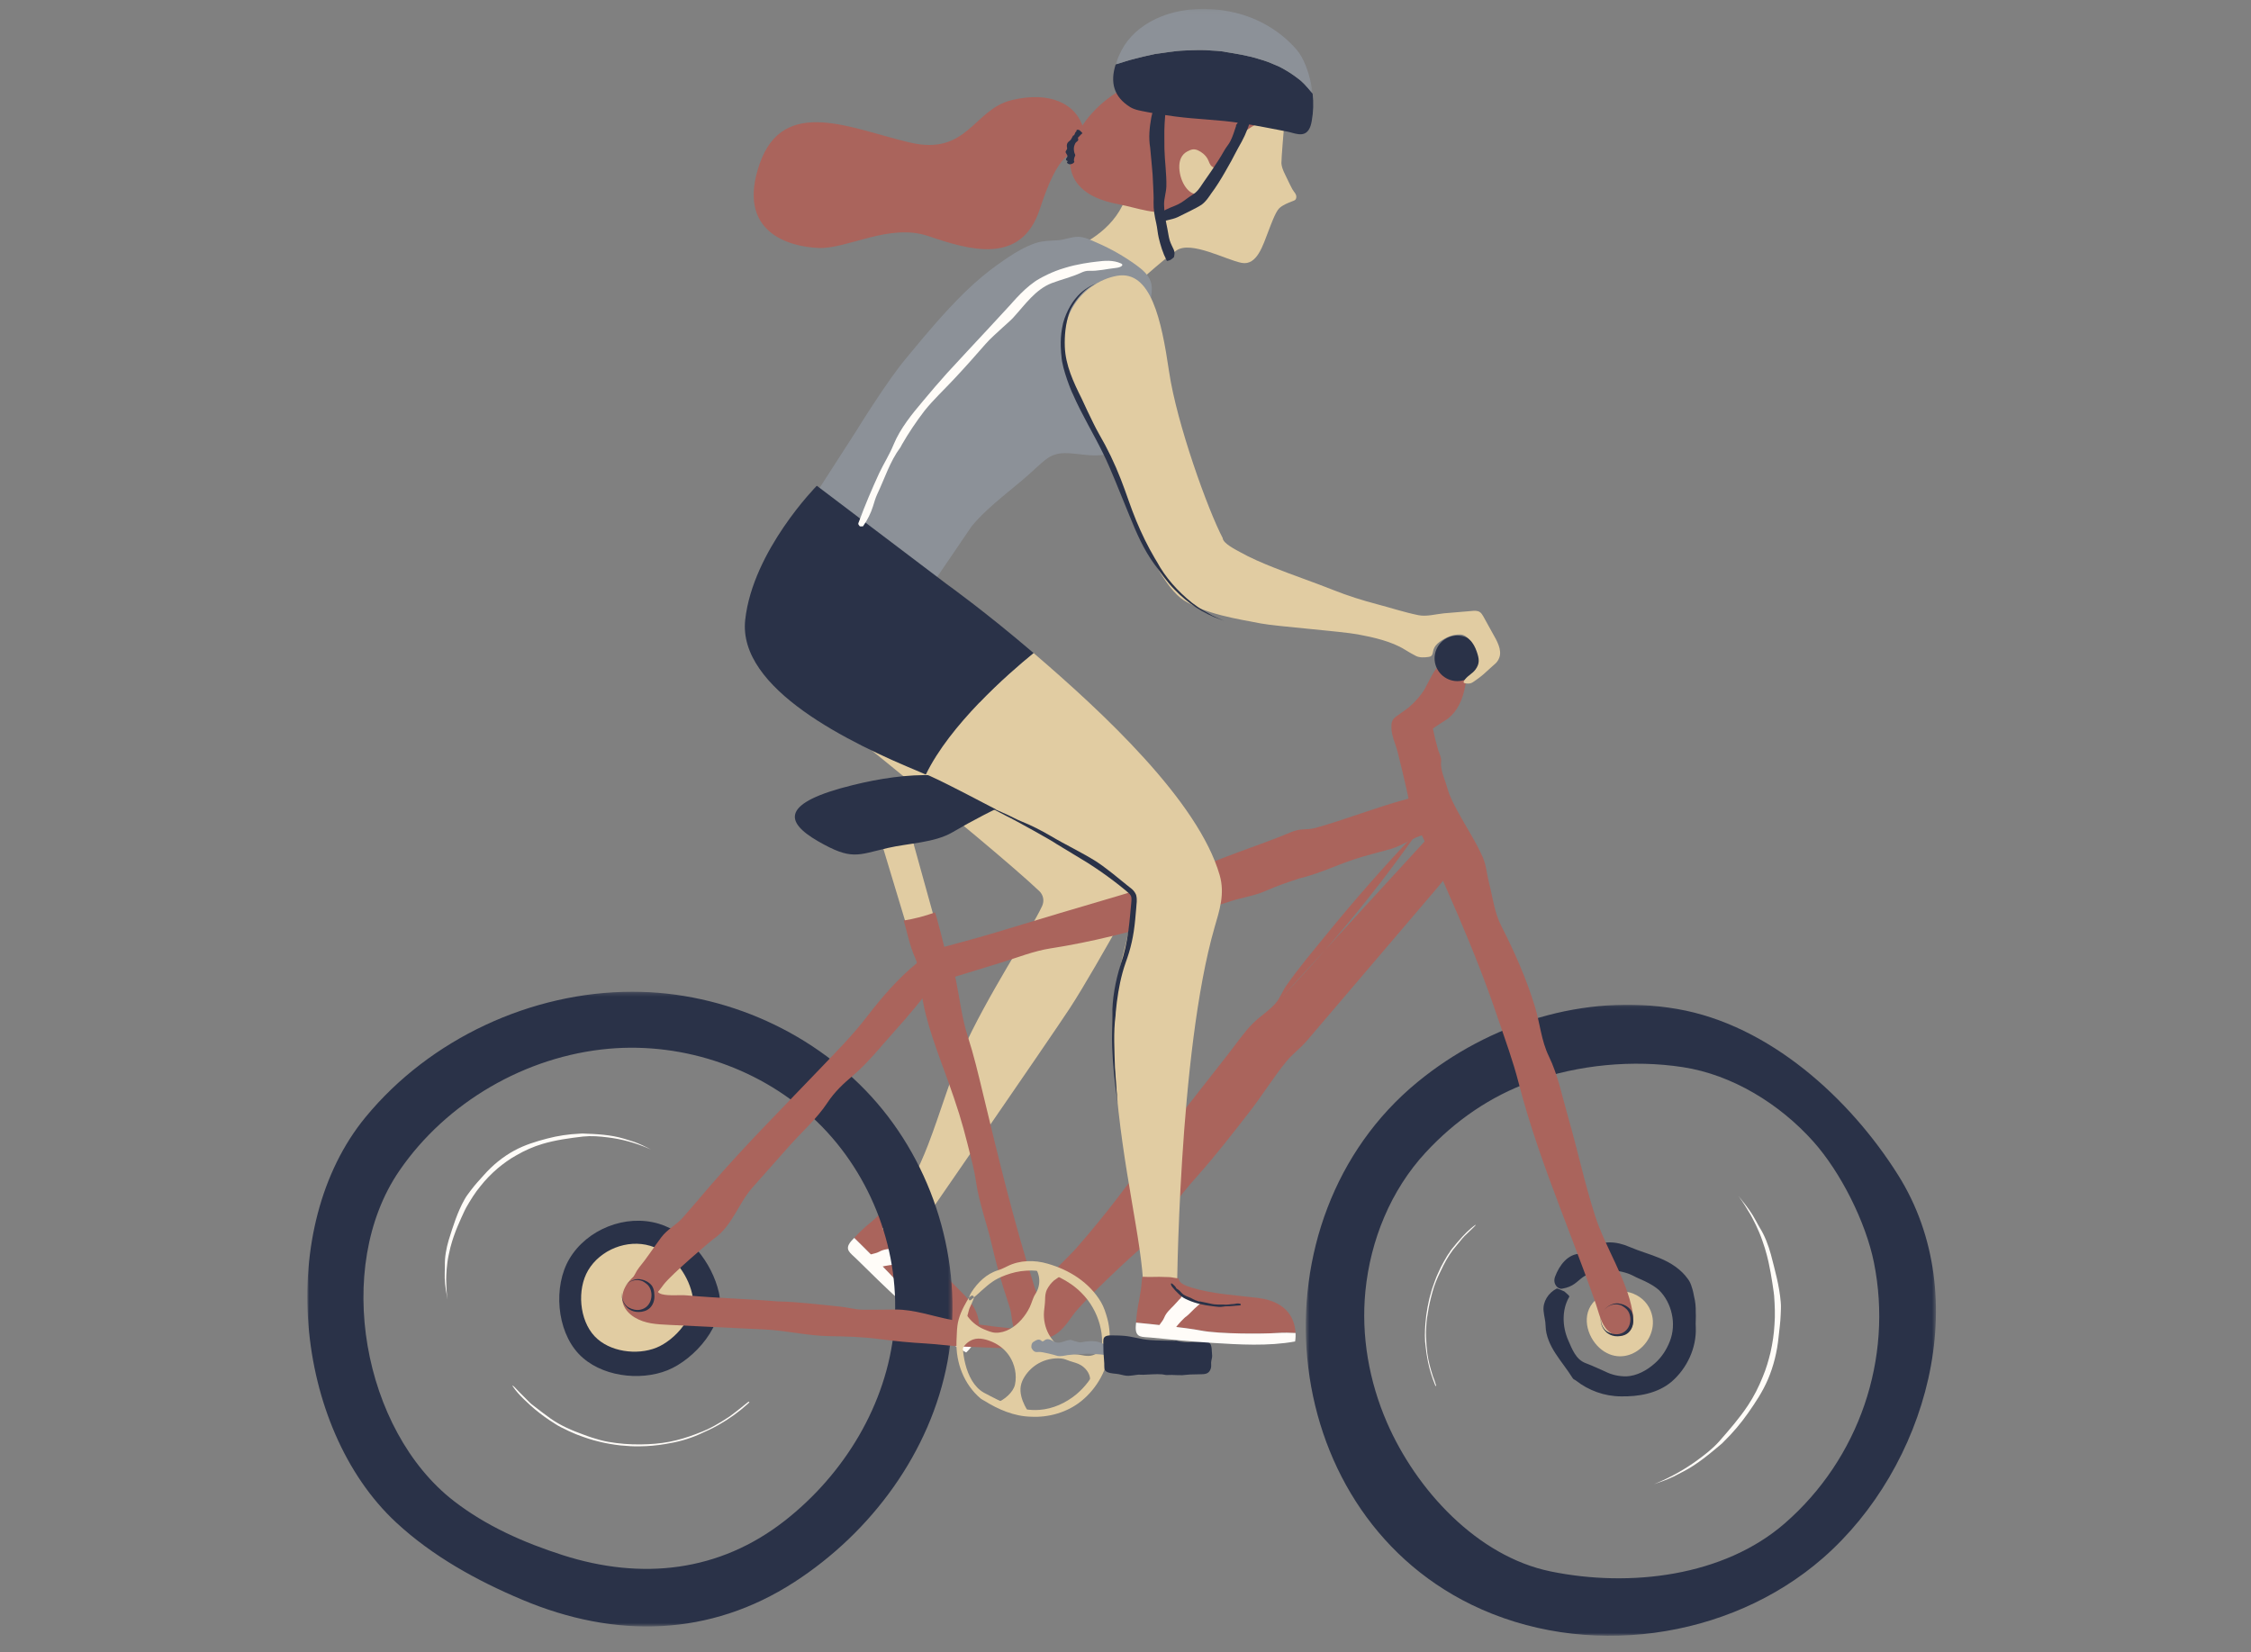
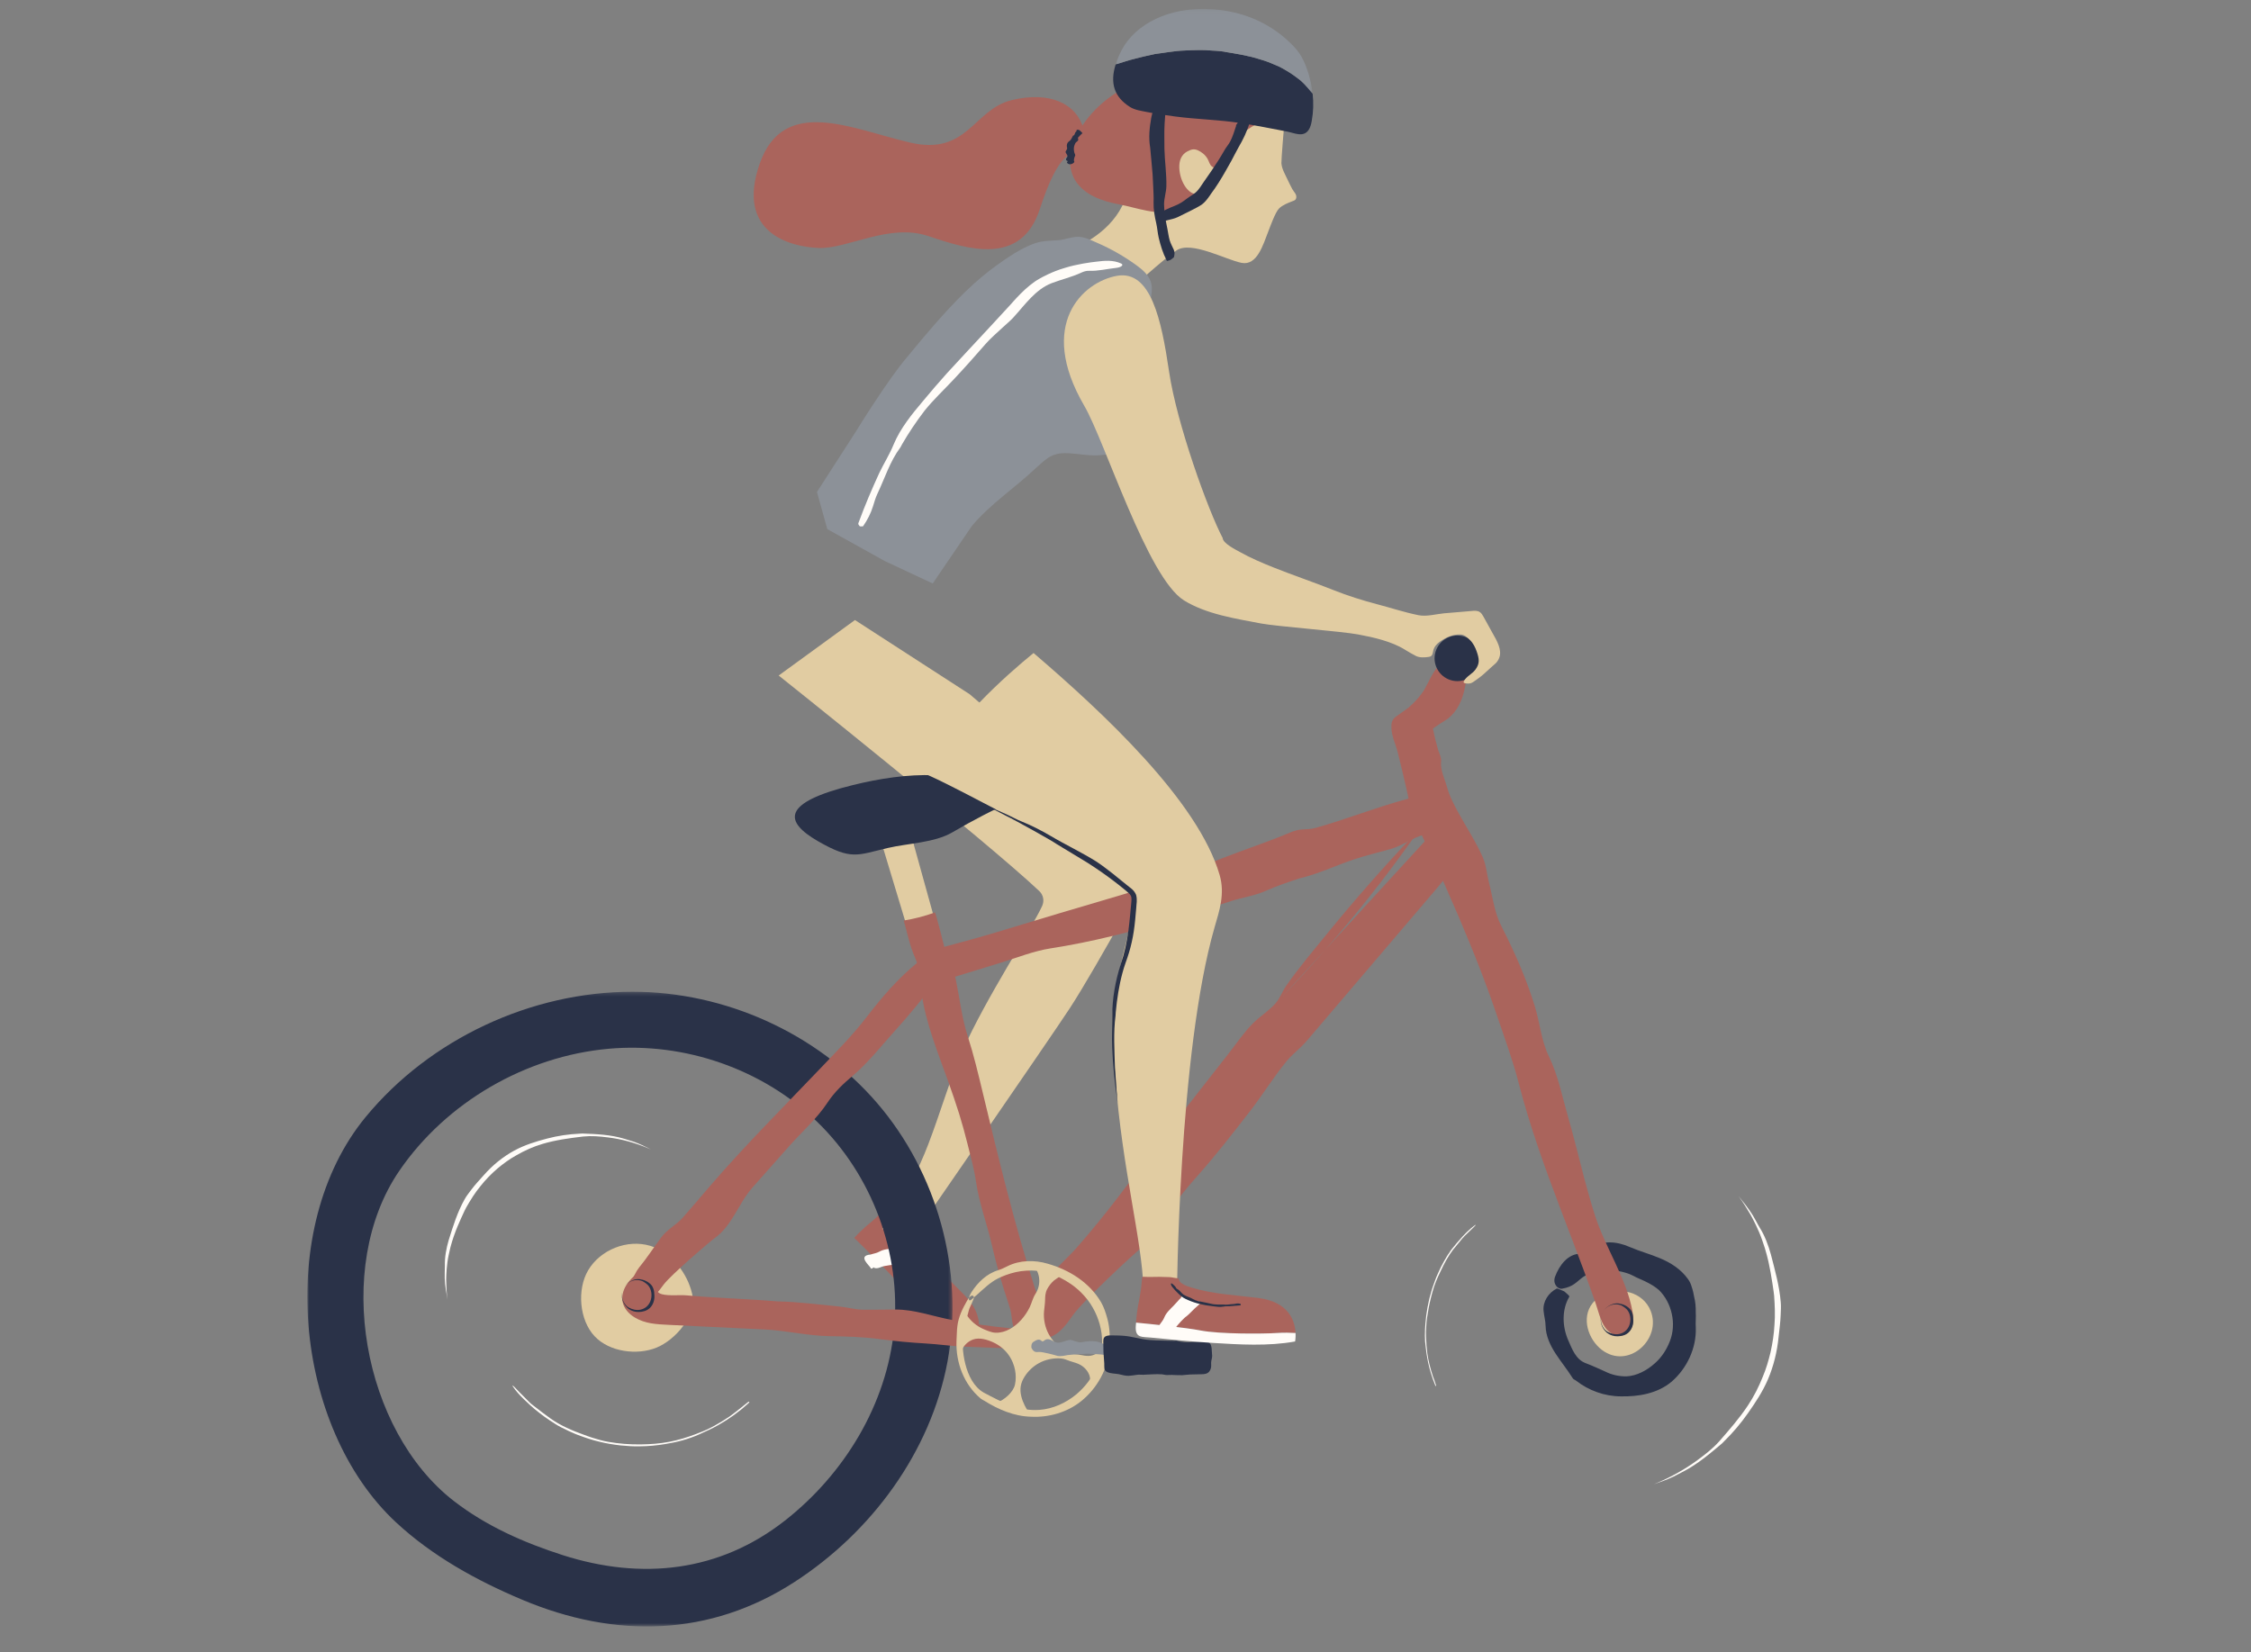
<svg xmlns="http://www.w3.org/2000/svg" xmlns:xlink="http://www.w3.org/1999/xlink" width="564px" height="414px" viewBox="0 0 564 414" version="1.1">
  <rect x="0" y="0" width="564" height="414" fill="#808080" stroke="none" />
  <title>Mountain Bike (Flow Trail Corviglia)</title>
  <desc>Created with Sketch.</desc>
  <defs>
    <polygon id="path-1" points="0 1.272 161.652 1.272 161.652 160.329 0 160.329" />
    <polygon id="path-3" points="0.605 0.074 158.496 0.074 158.496 158.207 0.605 158.207" />
    <polygon id="path-5" points="1.996 0.087 51.345 0.087 51.345 21.345 1.996 21.345" />
  </defs>
  <g id="Mountain-Bike-(Flow-Trail-Corviglia)" stroke="none" stroke-width="1" fill="none" fill-rule="evenodd">
    <g id="Group-108" transform="translate(77, 0)">
      <path d="M162.764,334.33 C164.297,335.407 165.629,336.556 166.489,337.336 C168.196,334.994 170.195,330.259 164.673,324.566 C160.805,320.575 156.469,316.702 153.338,312.074 C152.946,311.495 152.572,310.889 152.3,310.241 C151.983,309.49 151.905,308.953 152.322,308.202 C152.246,308.34 151.199,307.096 151.09,306.976 C150.711,306.539 150.223,306.201 149.8,305.813 C148.467,304.592 146.988,303.638 145.669,302.415 C145.624,302.373 145.577,302.332 145.519,302.317 C145.403,302.29 145.299,302.381 145.216,302.466 C144.412,303.291 143.643,304.126 142.781,304.882 C142.126,305.454 141.54,306.02 141.138,306.341 C139.672,307.522 138.3,308.812 137.036,310.205 C139.494,312.614 145.871,318.917 148.398,321.917 C151.556,325.665 160.13,332.481 162.764,334.33" id="Fill-1" fill="#AA645C" />
-       <path d="M137.583,315.466 C141.239,319.069 144.902,322.67 148.688,326.14 C153.68,330.712 159.056,335.643 165.07,338.914 C165.07,338.914 165.755,338.344 166.49,337.334 C165.63,336.557 164.297,335.407 162.764,334.331 C160.13,332.481 151.556,325.665 148.399,321.917 C145.872,318.918 139.492,312.614 137.037,310.205 C136.767,310.499 136.471,310.771 136.214,311.079 C134.501,313.156 135.987,313.895 137.583,315.466" id="Fill-3" fill="#FFFCF8" />
      <path d="M141.919,317.588 C146.423,316.042 147.377,315.979 151.768,315.935 C151.768,315.935 150.394,314.172 149.984,312.853 C148.223,313.261 149.837,312.904 149.837,312.904 C149.837,312.904 143.814,313.833 140.175,315.42 L141.919,317.588 Z" id="Fill-5" fill="#FFFCF8" />
      <path d="M142.063,317.723 C142.758,317.957 143.275,317.687 143.817,317.491 C144.554,317.157 147.489,316.8 147.801,316.912 C148.67,316.941 150.134,316.689 150.571,316.68 C151.393,316.64 152.235,316.595 153.064,316.555 C152.703,316.107 152.349,315.666 152.001,315.236 C151.039,313.879 151.03,313.964 150.524,312.814 L150.319,312.255 L149.024,312.555 C149.205,312.564 149.492,312.33 149.657,312.529 C149.8,312.783 149.909,313.039 149.737,312.645 C149.697,312.359 149.479,312.491 149.323,312.475 C149.129,312.477 149.064,312.502 148.946,312.518 L148.302,312.625 C147.901,312.682 147.507,312.74 147.012,312.814 C145.758,312.965 144.452,313.012 143.311,313.661 C142.629,314.048 141.858,314.122 141.132,314.38 C137.674,314.657 141.005,317.233 141.19,317.812 C141.225,317.857 141.245,317.914 141.326,317.917 C141.393,317.917 141.54,317.845 141.649,317.805 C141.745,317.687 141.934,317.502 141.925,317.467 C141.82,316.898 141.573,316.359 141.221,316.049 C141.089,315.96 140.876,315.804 140.798,315.659 C141.003,315.432 142.431,314.706 143.648,314.657 C143.732,314.654 143.801,314.597 143.881,314.574 C144.813,314.331 145.751,314.086 146.707,313.933 C147.21,313.85 147.725,313.828 148.24,313.812 C148.51,313.801 148.777,313.792 149.011,313.783 C149.147,313.777 149.274,313.77 149.388,313.763 L149.425,313.783 C149.452,313.792 149.392,313.81 149.392,313.81 C149.499,313.828 149.448,313.797 149.501,313.783 C149.543,313.85 149.477,313.672 149.642,313.966 C149.8,314.229 149.965,314.474 150.141,314.708 C150.528,315.227 150.314,315.098 150.306,315.171 L150.297,315.171 C150.208,315.151 150.103,315.076 150.132,315.091 C150.072,315.111 150.332,315.149 149.933,315.207 C149.613,315.267 149.263,315.332 148.966,315.388 C148.32,315.506 147.676,315.597 146.997,315.539 C146.172,315.463 145.312,315.488 144.626,316.003 C144.456,316.127 144.278,316.225 144.069,316.203 C143.336,316.132 142.761,316.569 142.195,316.961 C141.834,317.206 141.809,317.636 142.063,317.723" id="Fill-7" fill="#FFFCF8" />
      <path d="M149.925,308.138 C149.669,308.519 149.696,308.94 149.716,309.35 C149.673,309.898 149.93,312.044 150.03,312.271 C150.117,312.868 150.734,314.016 150.734,314.016 C150.993,314.501 151.26,314.98 151.563,315.433 C151.846,315.878 152.158,316.302 152.479,316.719 C152.797,317.102 153.085,317.454 153.406,317.839 C153.789,318.249 154.065,318.546 154.634,319.152 C155.233,319.785 155.83,320.442 156.614,320.85 C157.085,321.09 157.459,321.458 157.885,321.757 C158.571,322.222 159.313,322.73 160.028,323.221 C160.059,323.241 160.091,323.272 160.135,323.265 C160.175,323.258 160.235,323.207 160.284,323.174 C160.307,323.103 160.36,322.982 160.345,322.962 C160.108,322.661 159.845,322.405 159.52,322.242 C159.331,322.147 159.139,322.06 158.972,321.93 C158.292,321.409 157.483,321.064 156.897,320.417 C156.857,320.375 156.802,320.355 156.757,320.319 C156.236,319.907 155.716,319.495 155.244,319.029 C154.74,318.539 154.342,317.953 153.898,317.425 C153.43,316.861 153.136,316.507 152.432,315.656 C152.189,315.348 152.035,314.98 151.868,314.628 C151.788,314.448 151.668,314.169 151.601,314.016 C151.195,313.276 150.669,312.538 150.605,311.663 C150.567,311.135 150.549,310.626 150.351,310.13 C150.306,310.007 150.262,309.876 150.3,309.749 C150.413,309.298 150.286,308.866 150.237,308.416 C150.201,308.133 150.017,307.997 149.925,308.138" id="Fill-9" fill="#2A3248" />
      <path d="M118.103,169.276 C118.103,169.276 170.224,210.842 183.391,223.287 C184.429,224.267 184.706,225.756 184.108,227.05 C181.408,232.917 170.233,249.692 164.076,263.496 C161.082,270.212 158.709,278.601 155.56,286.812 C150.734,299.397 144.053,307.958 144.053,307.958 L151.228,310.704 C151.228,310.704 186.187,260.091 191.076,252.604 C197.864,242.202 213.038,214.231 213.038,214.231 L165.953,173.964 L137.213,155.374 L118.103,169.276 Z" id="Fill-11" fill="#E1CCA2" />
      <path d="M321.51,327.308 C322.132,326.261 323.085,325.332 324.429,324.621 C328.745,322.335 334.666,323.685 336.586,328.494 C339.309,335.326 331.577,342.781 325.028,338.733 C321.419,336.5 319.21,331.188 321.51,327.308" id="Fill-13" fill="#E1CCA2" />
      <polygon id="Fill-15" fill="#E1CCA2" points="149.823 230.892 143.588 210.254 151.209 208.94 157.219 230.603" />
      <g id="Group-19" transform="translate(0, 247.25)">
        <mask id="mask-2" fill="white">
          <use xlink:href="#path-1" />
        </mask>
        <g id="Clip-18" />
        <path d="M147.014,85.794 C145.187,104.67 134.527,122.186 119.584,133.862 C103.222,146.65 83.791,148.792 63.989,142.45 C54.262,139.333 44.768,135.135 36.695,128.875 C13.911,111.208 6.451,70.39 23.036,46.162 C34.839,28.922 54.755,17.411 75.538,15.555 C94.523,13.859 114.167,20.658 127.828,33.945 C141.49,47.232 148.85,66.823 147.014,85.794 M142.753,29.15 C127.643,11.6 104.599,1.259 81.438,1.272 C56.081,1.285 30.741,13.079 14.602,32.679 C-8.078,60.221 -3.432,110.425 22.251,134.259 C31.347,142.7 42.388,148.803 53.826,153.62 C77.111,163.427 100.858,162.917 122.037,149.199 C141.381,136.674 156.161,116.618 160.401,93.968 C164.662,71.204 157.861,46.702 142.753,29.15" id="Fill-17" fill="#2A3248" mask="url(#mask-2)" />
      </g>
-       <path d="M65.652,315.475 C70.048,308.037 79.752,304.178 88.03,306.647 C95.566,308.895 101.409,316.44 103.124,323.889 C104.945,331.784 96.994,340.665 90.245,343.377 C83.273,346.183 73.348,344.935 68,339.271 C62.434,333.379 61.601,322.331 65.652,315.475" id="Fill-20" fill="#2A3248" />
      <g id="Group-24" transform="translate(249.565, 251.707)">
        <mask id="mask-4" fill="white">
          <use xlink:href="#path-3" />
        </mask>
        <g id="Clip-23" />
-         <path d="M120.605,130.04 C105.317,143.342 81.822,146.145 61.989,142.085 C43.49,138.3 28.248,121.563 20.946,104.769 C16.468,94.461 14.438,83.048 15.543,71.837 C16.804,59.045 21.913,46.522 30.644,37.09 C38.021,29.122 46.83,23.016 57.049,19.346 C68.892,15.092 82.629,13.8 95.069,15.707 C107.505,17.617 119.335,24.935 127.731,34.305 C134.603,41.974 140.925,54.559 142.955,64.651 C147.819,88.81 139.198,113.867 120.605,130.04 M148.989,42.705 C136.878,23.462 116.715,5.121 93.657,1.132 C70.438,-2.881 46.484,4.798 28.669,19.389 C-13.447,53.878 -7.5,126.145 42.07,150.388 C70.289,164.188 106.576,159.372 130.22,138.694 C156.09,116.066 168.39,73.531 148.989,42.705" id="Fill-22" fill="#2A3248" mask="url(#mask-4)" />
      </g>
      <path d="M314.423,322.926 C317.226,322.447 318.004,321.206 319.581,320.054 C320.568,319.292 323.594,318.244 326.446,318.329 C329.323,318.358 331.694,319.407 332.102,319.641 C333.174,320.265 334.867,320.847 336.22,321.616 C337.592,322.338 338.597,323.213 338.653,323.267 C340.244,324.82 341.394,326.963 341.882,329.27 C342.376,331.48 342.26,333.911 341.38,336.135 C340.58,338.18 339.346,340.121 337.67,341.596 C335.638,343.43 333.098,344.792 330.482,344.905 C328.59,344.917 326.816,344.513 325.25,343.722 C323.652,343.029 322.13,342.278 320.207,341.559 C317.828,340.625 316.894,338.056 315.969,335.954 C314.345,332.322 314.385,328.182 316.067,325.185 C316.143,325.049 316.303,324.956 316.114,324.688 C315.951,324.461 315.35,324 314.955,323.621 C314.307,323.347 313.191,322.817 313.055,322.895 C310.924,323.98 309.525,326.221 309.75,328.479 C309.864,329.784 310.245,330.999 310.256,332.238 C310.307,334.805 311.441,337.182 312.789,339.241 C314.158,341.333 315.668,343.158 317.072,345.396 C317.268,345.692 317.649,345.77 317.908,345.991 C321.034,348.435 325.009,349.906 329.129,349.917 C333.37,350.006 338.274,349.259 341.853,346.216 C345.694,342.882 348.078,337.784 347.889,332.677 C347.787,331.378 347.976,330.114 347.876,328.811 C347.914,327.492 347.782,326.181 347.459,324.889 C347.325,324.136 347.174,323.38 346.917,322.645 C346.706,321.894 346.414,321.163 345.937,320.535 C344.195,318.05 341.541,316.395 338.969,315.323 C336.358,314.224 333.853,313.572 331.262,312.457 C328.156,311.089 324.151,310.601 321.33,313.092 C320.651,313.707 319.951,314.142 319.062,314.173 C315.827,314.14 313.674,317.117 312.638,319.907 C311.943,321.749 313.391,323.171 314.423,322.926" id="Fill-25" fill="#2A3248" />
      <path d="M286.881,164.254 C282.549,166.419 281.662,169.688 279.933,172.705 C279.521,173.401 278.81,174.419 277.769,175.533 C277.181,176.184 276.842,176.487 275.811,177.403 C274.786,178.171 273.705,178.871 272.684,179.642 C271.728,180.364 271.584,181.197 271.621,182.409 C271.695,184.569 272.731,186.581 273.226,188.604 C273.64,190.3 274.05,191.989 274.425,193.526 C275.158,196.597 275.719,199.052 275.837,199.745 C276.733,205.111 282.179,215.272 282.322,215.602 C284.329,220.203 286.346,224.822 288.345,229.41 C290.234,233.864 292.092,238.33 293.837,242.838 C295.453,247.009 296.968,251.214 298.405,255.452 C300.188,260.704 302.102,265.911 303.488,271.306 C306.26,282.093 310.061,292.572 314.003,302.976 C316.011,308.279 318.058,313.567 320.024,318.886 C320.989,321.493 321.931,324.107 322.842,326.734 C323.607,328.942 324.117,331.663 325.799,333.381 C326.996,334.604 328.999,335.199 330.47,334.317 C331.379,333.771 331.936,332.757 332.132,331.714 C332.328,330.673 332.206,329.595 332.012,328.552 C330.463,320.185 325.289,312.807 322.678,304.721 C320.059,296.608 318.292,288.254 315.937,280.065 C314.469,274.962 313.401,269.483 311.079,264.706 C309.17,260.773 308.876,256.526 307.608,252.341 C305.475,245.311 302.507,238.595 299.147,232.015 C297.431,228.657 297.019,224.82 296.07,221.179 C295.526,219.096 295.404,216.858 294.546,214.893 C292.817,210.922 290.386,207.319 288.333,203.518 C287.308,201.619 286.203,199.58 285.637,197.486 C285.129,195.605 284.202,193.747 284.048,191.775 C284.004,191.209 284.135,190.656 284.051,190.097 C283.939,189.324 283.507,188.553 283.295,187.8 C282.805,186.093 282.382,184.364 282.027,182.623 C281.992,182.447 285.403,180.384 285.807,180.065 C286.976,179.138 287.903,177.953 288.587,176.632 C289.904,174.082 290.314,171.175 290.615,168.358 C290.958,165.332 288.46,163.389 286.881,164.254" id="Fill-27" fill="#AA645C" />
      <path d="M280.735,202.748 C280.25,201.388 279.18,200.225 277.774,200.005 C276.894,199.867 276.003,200.101 275.145,200.332 C267.511,202.418 260.14,205.355 252.544,207.489 C251.318,207.835 250.182,207.757 248.943,207.882 C247.285,208.046 245.812,208.826 244.286,209.435 C240.567,210.914 236.779,212.245 233.026,213.635 C223.286,217.258 213.622,221.456 203.687,224.348 C193.287,227.379 182.917,230.501 172.551,233.645 C166.94,235.347 161.245,236.787 155.59,238.353 C155.34,238.422 155.033,238.362 154.935,238.852 C154.852,239.269 155.037,240.394 155.104,241.205 C155.788,242.663 156.403,245.212 158.259,245.546 C159.17,245.709 160.095,245.434 160.982,245.165 C165.236,243.857 169.49,242.551 173.743,241.245 C177.819,239.995 182.026,238.304 186.208,237.658 C196.494,236.069 206.597,233.475 216.559,230.496 C221.546,229.006 226.502,227.417 231.451,225.806 C234.27,224.888 237.405,224.467 240.11,223.252 C242.831,222.031 245.66,221.086 248.522,220.13 C253.21,219.041 257.548,216.944 262.06,215.415 C265.198,214.35 268.433,213.619 271.611,212.697 C274.45,211.872 276.814,209.974 279.748,209.174 C280.513,207.523 281.177,205.736 280.998,203.922 C280.961,203.528 280.871,203.131 280.735,202.748" id="Fill-29" fill="#AA645C" />
      <path d="M283.323,207.169 C282.356,206.463 280.983,206.546 279.905,207.062 C278.824,207.584 277.975,208.469 277.15,209.338 C269.594,217.326 262.335,225.593 255.391,234.12 C251.938,238.361 248.332,242.603 245.215,247.102 C244.237,248.515 243.722,250.135 242.592,251.425 C240.972,253.279 238.735,254.654 236.979,256.389 C234.711,258.633 232.837,261.465 230.858,263.974 C226.841,269.071 222.866,274.198 218.855,279.3 C213.516,286.099 208.417,293.082 203.17,299.952 C199.828,304.328 196.34,308.591 192.71,312.731 C190.491,315.265 187.369,317.754 185.66,320.646 C184.112,323.264 182.706,325.978 181.037,328.574 C179.074,331.629 179.573,335.341 183.147,335.546 C183.521,335.569 183.929,335.551 184.37,335.493 C188.085,334.987 189.845,332.346 191.857,329.525 C194.502,325.822 207.702,313.627 209.298,312.41 C212.326,310.102 214.463,306.45 216.401,303.241 C218.369,299.983 220.515,297.51 223.073,294.626 C227.692,289.421 231.93,283.955 236.191,278.458 C239.346,274.392 242.04,269.98 245.302,265.991 C246.868,264.073 248.78,262.751 250.393,260.862 C252.325,258.595 254.255,256.329 256.187,254.063 C263.912,245.001 271.64,235.936 279.365,226.874 C280.684,225.321 282.008,223.772 283.329,222.221 C285.575,219.588 287.915,216.749 288.359,213.319 C288.804,209.888 286.407,205.868 282.948,205.973 C280.154,206.06 278.149,208.587 276.524,210.862 C269.958,220.062 262.943,228.944 255.518,237.472 C251.804,241.734 247.987,245.91 244.07,249.988" id="Fill-31" fill="#AA645C" />
      <path d="M182.167,322.373 C177.06,306.367 173.147,290.119 169.235,273.812 C168.103,269.102 166.977,264.338 165.484,259.725 C164.009,255.162 163.463,250.253 162.499,245.536 C162.193,244.047 161.603,243.152 160.776,241.928 C160.114,240.943 160.141,239.782 159.907,238.619 C159.74,237.779 157.434,228.579 157.249,228.647 C154.715,229.573 152.09,230.252 149.428,230.678 C150.312,233.704 150.943,237.026 152.235,239.896 C153.418,242.519 153.454,245.605 153.837,248.453 C154.88,256.216 158.031,263.874 160.647,271.199 C161.585,273.833 162.499,276.471 163.328,279.138 C164.092,281.602 164.778,284.091 165.402,286.596 C166.175,289.704 167.055,292.784 167.517,295.975 C168.314,301.496 170.24,306.477 171.483,311.822 C172.298,315.423 173.279,318.993 174.348,322.527 C174.899,324.343 175.545,326.132 176.091,327.946 C176.771,330.203 176.178,333.871 179.15,334.74 C180.882,335.243 182.693,333.795 183.25,332.079 C183.926,330.016 183.509,326.504 182.831,324.432 C182.606,323.746 182.388,323.062 182.167,322.373" id="Fill-33" fill="#AA645C" />
      <path d="M183.991,194.248 C184.47,195.03 184.446,196.046 183.643,197.363 C182.607,199.068 179.013,199.754 177.32,200.498 C171.932,202.862 166.711,205.599 161.633,208.569 C157.12,211.205 150.609,211.292 145.433,212.495 C137.828,214.264 136.387,215.662 127.944,210.791 C119.503,205.917 118.632,201.169 136.694,196.73 C143.328,195.101 150.32,194.007 157.087,194.266 C162.208,194.462 167.043,192.519 172.07,191.926 C173.962,191.701 182.262,191.429 183.991,194.248" id="Fill-35" fill="#2A3248" />
      <path d="M77.814,327.445 C79.391,330.447 83.351,332.675 86.967,331.042 C94.909,327.461 88.431,316.471 80.726,319.981 C76.864,321.739 76.465,324.876 77.814,327.445" id="Fill-37" fill="#F2EADB" />
      <path d="M70.363,318.326 C73.416,313.156 80.161,310.473 85.914,312.189 C91.153,313.751 95.212,318.996 96.407,324.173 C97.672,329.661 92.144,335.833 87.456,337.72 C82.609,339.67 75.711,338.801 71.992,334.864 C68.126,330.77 67.544,323.092 70.363,318.326" id="Fill-39" fill="#E1CCA2" />
      <path d="M176.425,332.881 C171.38,332.409 166.358,331.696 161.384,330.744 C156.714,329.851 152.028,328.128 147.322,328.155 C144.643,328.171 141.965,328.229 139.287,328.204 C137.248,328.189 135.481,327.616 133.469,327.426 C128.346,326.941 123.074,326.208 117.929,326.123 C110.384,325.49 102.596,325.292 95.1,324.612 C93.253,324.445 90.586,324.788 88.841,324.318 C86.867,323.785 87.43,321.932 87.275,320.209 C87.194,319.327 86.831,318.377 86.033,317.992 C84.928,317.455 83.658,318.233 82.72,319.021 C81.635,319.933 80.594,320.931 79.861,322.145 C79.128,323.36 78.722,324.819 78.99,326.212 C79.311,327.872 80.545,329.242 81.991,330.118 C84.656,331.734 87.524,331.85 90.541,331.997 L114.591,333.151 C120.019,333.412 125.228,334.724 130.616,334.82 C135.064,334.9 139.097,334.991 143.511,335.582 C147.264,336.083 151.036,336.442 154.82,336.654 C158.1,336.839 161.257,337.327 164.566,337.456 L175.71,337.886 C177.071,337.939 178.526,337.966 179.683,337.242 C180.837,336.518 181.416,334.733 180.454,333.768 C179.881,333.198 178.999,333.104 178.192,333.035 C177.602,332.988 177.015,332.935 176.425,332.881" id="Fill-41" fill="#AA645C" />
      <path d="M152.848,241.24 C148.017,245.161 143.948,249.91 140.167,254.825 C136.503,259.583 132.499,263.576 128.346,267.932 C119.183,277.542 109.766,286.923 101.087,296.982 C101.005,297.073 100.925,297.167 100.847,297.258 C98.583,299.887 96.361,302.561 94.053,305.151 C92.344,307.069 90.278,307.947 88.649,310.111 C86.782,312.595 85.117,315.231 83.132,317.629 C81.866,319.157 78.562,325.798 83.061,325.854 C86.722,325.896 87.871,323.725 89.335,321.834 C91.29,319.302 100.885,311.096 102.032,310.284 C106.444,307.176 108.057,301.521 111.482,297.644 C114.584,294.127 117.701,290.62 120.816,287.117 C123.887,283.666 127.702,280.276 130.249,276.424 C132.169,273.527 134.226,271.635 136.907,269.358 C140.545,266.267 143.848,262.051 147.079,258.477 C150.644,254.54 154.033,250.444 157.239,246.206 C158.093,245.081 158.209,244.118 158.737,242.855 C160.649,238.278 154.951,239.533 152.848,241.24" id="Fill-43" fill="#AA645C" />
      <path d="M166.361,325.689 C168.259,324.143 169.775,322.483 171.718,321.159 C172.963,320.25 176.535,318.592 180.12,318.421 C183.71,318.118 186.852,319.334 187.398,319.608 C188.869,320.221 191.074,321.42 192.708,322.828 C194.37,324.199 195.442,325.663 195.515,325.736 C197.356,328.174 198.593,331.086 199.003,334.128 C199.377,337.058 198.916,340.086 197.688,342.813 C196.567,345.345 194.822,347.595 192.708,349.385 C190.072,351.571 186.816,353.059 183.432,353.302 C178.338,353.69 174.015,351.368 169.489,348.977 C166.991,347.551 165.597,344.658 164.879,341.844 C164.175,339.077 164.014,336.193 164.44,333.368 C164.658,331.911 165.124,330.578 165.534,329.174 C165.692,328.631 165.755,328.16 166.004,327.637 C166.316,326.979 166.617,326.318 166.887,325.642 C166.951,325.482 167.014,325.317 167.016,325.146 C167.016,324.976 166.945,324.794 166.791,324.713 C166.581,324.597 166.316,324.72 166.129,324.874 C165.773,325.168 165.521,325.567 165.291,325.97 C164.184,327.895 163.15,330.008 162.885,332.236 C162.711,333.537 162.738,334.845 162.651,336.14 C162.477,341.459 164.5,346.92 168.732,350.481 C169.012,350.71 169.353,350.849 169.656,351.031 C173.063,353.17 177.099,354.926 181.312,355.013 C185.727,355.254 190.386,353.953 193.951,351.076 C197.853,347.892 200.558,343.152 200.952,338.103 C201.162,335.556 201.131,332.942 200.455,330.442 C200.057,329.025 199.618,327.59 198.867,326.304 C195.932,321.333 190.883,318.205 185.528,316.678 C182.253,315.7 178.516,315.74 175.416,317.302 C174.657,317.674 173.892,318.062 173.088,318.307 C170.225,319.163 167.97,321.373 166.412,323.8 C165.447,325.377 165.654,326.278 166.361,325.689" id="Fill-45" fill="#E1CCA2" />
      <path d="M196.814,339.601 C195.359,340.075 194.1,339.494 192.623,339.387 C189.82,339.184 187.113,336.769 185.814,334.418 C184.844,332.664 184.421,330.616 184.586,328.62 C184.664,327.666 184.831,326.777 184.849,325.815 C184.864,324.872 184.911,323.934 185.355,323.078 C185.785,322.252 186.373,321.505 187.068,320.888 C187.235,320.736 189.272,319.29 189.361,319.482 C189.089,318.909 188.43,318.651 187.823,318.468 C185.981,317.909 184.073,317.561 182.153,317.436 C183.764,319.368 183.772,322.205 182.424,324.261 C181.771,325.257 181.506,326.545 180.98,327.619 C180.428,328.745 179.717,329.796 178.881,330.73 C177.255,332.542 174.98,334.048 172.453,333.968 C171.448,333.934 170.508,333.506 169.585,333.128 C167.713,332.357 166.091,330.986 165.037,329.253 C164.099,332.185 163.736,335.298 163.979,338.366 C164.487,337.125 165.545,336.118 166.811,335.668 C168.418,335.1 170.332,335.683 171.838,336.368 C173.473,337.112 174.908,338.306 175.9,339.806 C177.255,341.849 177.839,344.556 177.308,346.967 C176.88,348.915 174.592,350.831 172.792,351.475 C175.067,353.351 178.026,354.376 180.974,354.312 C180.078,352.946 179.278,351.495 178.893,349.911 C178.442,348.044 178.717,346.544 179.737,344.944 C180.613,343.574 181.825,342.415 183.249,341.622 C184.931,340.684 186.894,340.267 188.813,340.412 C189.675,340.476 190.234,340.782 191.012,341.051 C192.013,341.401 192.993,341.571 193.911,342.15 C195.313,343.03 196.382,344.659 196.101,346.29 C198.06,343.268 199.466,339.89 200.228,336.372 C199.642,337.881 198.352,339.097 196.814,339.601" id="Fill-47" fill="#E1CCA2" />
      <path d="M79.311,322.728 C79.554,322.278 79.908,321.888 80.309,321.571 C80.567,321.355 81.307,320.896 82.094,320.796 C82.88,320.68 83.58,320.909 83.705,320.956 C84.405,321.132 85.494,322.119 85.472,322.191 C85.864,322.679 86.094,323.285 86.189,323.906 C86.281,324.513 86.241,325.141 86.069,325.731 C85.911,326.275 85.635,326.785 85.251,327.195 C84.797,327.712 84.142,328.055 83.458,328.196 C82.459,328.405 81.428,328.151 80.503,327.643 C79.948,327.318 79.54,326.783 79.246,326.208 C78.749,325.243 78.702,324.033 79.159,323.024 C79.159,323.024 79.148,323.046 79.222,322.89 C79.222,322.89 79.253,322.832 79.266,322.799 C79.255,322.824 79.23,322.87 79.23,322.87 C79.021,323.285 78.885,323.735 78.832,324.203 C78.803,324.47 78.8,324.744 78.827,325.012 C78.916,326.13 79.518,327.155 80.371,327.897 C80.423,327.957 80.492,327.986 80.556,328.029 C81.276,328.546 82.172,328.809 83.079,328.777 C84.023,328.757 85.057,328.499 85.826,327.772 C86.66,326.968 87.016,325.798 86.967,324.711 C86.936,324.156 86.922,323.592 86.744,323.051 C86.642,322.743 86.521,322.434 86.325,322.168 C85.53,321.157 84.358,320.689 83.219,320.537 C82.51,320.455 81.793,320.644 81.18,320.965 C80.928,321.11 81,321.068 80.735,321.221 C80.231,321.54 79.808,321.966 79.48,322.451 C79.288,322.768 79.213,322.89 79.311,322.728" id="Fill-49" fill="#2A3248" />
      <path d="M324.572,328.812 C324.814,328.362 325.171,327.972 325.572,327.656 C325.831,327.439 326.568,326.98 327.355,326.88 C328.144,326.764 328.841,326.994 328.966,327.038 C329.665,327.217 330.755,328.204 330.733,328.275 C331.125,328.763 331.354,329.367 331.45,329.991 C331.542,330.595 331.501,331.223 331.332,331.816 C331.172,332.359 330.895,332.87 330.514,333.28 C330.058,333.794 329.402,334.14 328.718,334.28 C327.72,334.49 326.688,334.236 325.764,333.725 C325.209,333.402 324.801,332.867 324.507,332.293 C324.01,331.328 323.963,330.118 324.42,329.108 C324.42,329.108 324.409,329.131 324.482,328.975 C324.482,328.975 324.514,328.917 324.527,328.883 C324.516,328.908 324.491,328.955 324.491,328.955 C324.282,329.369 324.146,329.819 324.095,330.285 C324.064,330.554 324.064,330.826 324.088,331.096 C324.177,332.215 324.779,333.24 325.632,333.982 C325.683,334.039 325.753,334.071 325.817,334.113 C326.537,334.63 327.433,334.893 328.34,334.862 C329.284,334.842 330.318,334.581 331.087,333.857 C331.92,333.052 332.277,331.883 332.228,330.795 C332.197,330.24 332.183,329.677 332.007,329.135 C331.903,328.828 331.782,328.518 331.586,328.253 C330.791,327.241 329.619,326.771 328.48,326.622 C327.771,326.539 327.054,326.729 326.441,327.049 C326.189,327.194 326.263,327.152 325.995,327.306 C325.492,327.624 325.068,328.05 324.739,328.536 C324.549,328.852 324.474,328.975 324.572,328.812" id="Fill-51" fill="#2A3248" />
      <path d="M293.426,167.18 C292.205,170.093 288.854,171.463 285.946,170.24 C283.033,169.019 281.663,165.67 282.886,162.76 C284.105,159.847 287.454,158.479 290.367,159.7 C293.279,160.919 294.647,164.27 293.426,167.18" id="Fill-53" fill="#2A3248" />
      <path d="M181.51,337.914 C182.13,339.008 182.736,338.814 183.344,338.783 C184.16,338.741 187.342,339.561 187.687,339.703 C188.549,340.053 190.403,339.579 190.466,339.574 C191.277,339.498 192.153,339.418 192.91,339.349 C193.766,339.309 194.557,339.271 195.27,339.24 C195.996,339.233 196.723,339.26 197.447,339.318 C198.349,339.387 199.247,339.412 200.141,339.617 C201.435,339.915 202.703,340.575 204.054,339.864 C204.867,339.438 205.627,339.837 206.409,339.88 C207.634,339.989 209.007,340.109 210.313,340.227 C210.369,340.232 210.429,340.283 210.493,340.14 C210.549,340.015 210.618,339.639 210.681,339.376 C210.678,339.017 210.705,338.389 210.669,338.344 C210.175,337.676 209.647,337.304 209.074,337.475 C208.744,337.576 208.408,337.729 208.093,337.647 C206.797,337.304 205.417,338.157 204.152,337.344 C204.069,337.29 203.973,337.379 203.887,337.375 C202.864,337.315 201.839,337.321 200.82,337.166 C199.746,337.001 198.695,336.305 197.612,336.152 C196.411,335.982 195.203,336.105 193.993,336.361 C193.374,336.49 192.77,336.169 192.155,336.034 C191.805,335.956 191.457,335.733 191.107,335.764 C189.746,335.889 188.391,336.965 187.052,336.169 C186.236,335.684 185.414,335.249 184.592,335.96 C184.389,336.134 184.182,336.227 183.981,336.027 C183.273,335.332 182.573,335.878 181.878,336.296 C181.441,336.564 181.279,337.509 181.51,337.914" id="Fill-55" fill="#8C9198" />
      <path d="M226.678,339.298 C226.603,338.556 226.676,337.293 226.177,336.671 C225.647,336.014 224.535,336.156 223.799,336.196 C223.142,336.232 222.418,336.272 221.734,336.308 C220.43,336.379 219.122,336.381 217.823,335.965 C217.647,335.907 217.467,336.003 217.288,335.998 C215.205,335.94 213.119,335.954 211.036,335.791 C208.837,335.622 206.648,334.888 204.445,334.728 C203.765,334.679 203.057,334.643 202.375,334.65 C201.773,334.657 201.109,334.583 200.519,334.704 C199.625,334.888 199.424,335.361 199.436,336.181 C199.451,337.063 199.467,337.95 199.482,338.835 C199.543,339.715 199.607,340.655 199.678,341.66 C199.743,342.609 199.438,343.414 200.483,343.848 C201.419,344.238 202.359,344.178 203.328,344.359 C204.139,344.512 204.942,344.806 205.786,344.764 C206.479,344.731 207.161,344.626 207.845,344.519 C208.4,344.43 208.883,344.521 209.438,344.503 C210.982,344.454 212.609,344.283 214.147,344.394 C214.537,344.425 214.909,344.564 215.299,344.568 C215.726,344.57 216.165,344.53 216.602,344.541 C217.471,344.561 218.362,344.642 219.231,344.608 C219.893,344.581 220.522,344.452 221.199,344.437 C222.135,344.414 223.073,344.392 224.009,344.37 C224.561,344.359 225.145,344.336 225.609,344.035 C226.077,343.732 226.346,343.184 226.438,342.634 C226.527,342.09 226.386,341.54 226.505,341.012 C226.636,340.415 226.781,339.933 226.678,339.298" id="Fill-57" fill="#2A3248" />
      <path d="M244.792,30.954 C244.694,32.115 244.021,39.965 244.065,40.894 C244.125,42.233 245.01,43.729 245.56,44.914 C245.948,45.75 246.354,46.576 246.79,47.387 C247.171,48.094 247.938,48.66 247.782,49.551 C247.668,50.195 247.261,50.246 246.71,50.467 C245.598,50.91 244.375,51.371 243.497,52.216 C242.543,53.127 241.269,56.755 240.805,57.931 C239.484,61.281 238.002,66.626 234.094,65.873 C230.185,65.12 221.437,60.28 217.81,62.736 C214.184,65.189 206.515,72.268 206.515,72.268 L192.521,61.916 C192.521,61.916 200.523,58.952 204.199,51.554 C207.878,44.156 207.811,28.808 211.209,24.53 C212.408,23.021 214.193,22.027 215.927,21.261 C223.244,18.028 233.648,17.535 240.547,22.052 C241.87,22.921 243.992,24.401 244.569,25.938 C245.07,27.273 244.943,29.151 244.792,30.954" id="Fill-59" fill="#E1CCA2" />
      <path d="M238.718,30.689 C238.718,30.689 232.693,33.137 230.271,38.501 C229.807,39.53 228.381,43.004 226.706,41.765 C226.042,41.271 225.948,40.475 225.569,39.811 C225.012,38.831 224.09,38.073 223.06,37.634 C222.129,37.24 221.451,37.451 220.574,37.899 C218.945,38.728 218.417,40.303 218.479,42.059 C218.613,45.694 220.99,49.208 223.339,48.548 C223.339,48.548 224.636,50.464 217.539,52.706 C212.971,54.148 207.877,52.049 203.383,51.211 C199.327,50.453 194.612,48.918 192.348,45.114 C190.563,42.108 190.849,38.22 192.259,35.022 C195.185,28.407 200.856,23.625 207.315,20.75 C220.375,14.937 238.718,30.689 238.718,30.689" id="Fill-61" fill="#AA645C" />
      <path d="M213.328,24.417 C212.384,24.99 212.43,25.643 212.216,26.592 C211.994,27.572 211.63,28.51 211.45,29.522 C211.011,31.962 210.759,34.498 211.176,36.96 C211.285,38.112 211.396,39.3 211.503,40.425 C211.601,41.564 211.697,42.671 211.793,43.752 C211.844,44.792 211.896,45.795 211.947,46.833 C211.985,48.108 212.094,49.376 212.031,50.662 C211.987,52.462 212.297,54.189 212.702,55.947 C212.981,57.152 213.041,58.4 213.326,59.597 C213.776,61.473 214.342,63.387 215.28,65.194 C215.323,65.272 215.325,65.384 215.499,65.377 C215.644,65.372 216.011,65.221 216.276,65.13 C216.573,64.896 217.116,64.528 217.132,64.461 C217.288,63.744 217.395,63.245 217.094,62.572 C216.738,61.783 216.31,61.034 216.065,60.196 C215.795,59.28 215.686,58.26 215.492,57.324 C215.073,55.305 214.674,53.26 214.663,51.196 C214.654,49.694 215.209,48.159 215.238,46.673 C215.311,43.569 214.828,40.434 214.754,37.319 C214.73,36.323 214.754,35.327 214.734,34.328 C214.692,32.085 214.855,29.843 215.035,27.608 C215.104,26.741 215.41,25.957 214.959,25.139 C214.685,24.638 213.934,24.049 213.328,24.417" id="Fill-63" fill="#2A3248" />
      <path d="M215.583,55.165 C216.472,54.944 217.274,54.788 218.114,54.394 C219.137,53.915 223.239,51.876 223.665,51.548 C224.244,51.265 224.944,50.568 225.463,49.913 C225.986,49.26 226.341,48.663 226.372,48.634 C227.067,47.704 227.722,46.755 228.331,45.784 C228.928,44.857 229.476,43.903 230.026,42.958 C230.53,42.069 231.013,41.209 231.515,40.322 C232.125,39.23 232.64,38.094 233.273,37.007 C234.429,35.023 235.499,32.889 236.125,30.638 C236.446,29.477 236.673,28.27 236.727,27.062 C236.782,25.836 237.014,24.762 237.279,23.546 C237.297,23.468 237.359,23.394 237.23,23.296 C237.119,23.214 236.753,23.098 236.502,23 C236.143,22.982 235.514,22.908 235.463,22.951 C234.694,23.563 234.213,24.212 234.26,24.972 C234.287,25.411 234.36,25.863 234.202,26.264 C233.549,27.891 233.99,29.818 232.751,31.271 C232.669,31.365 232.725,31.505 232.691,31.614 C232.27,32.893 231.876,34.183 231.27,35.384 C230.869,36.175 230.271,36.808 229.832,37.581 C229.315,38.497 228.772,39.393 228.21,40.278 C227.087,42.047 225.891,43.769 224.683,45.481 C224.05,46.383 223.386,47.562 222.533,48.266 C221.866,48.816 221.058,49.249 220.362,49.786 C219.453,50.487 218.493,51.14 217.41,51.548 C216.623,51.849 215.897,52.165 215.128,52.533 C214.865,52.662 213.731,53.342 213.435,53.068 C213.767,53.373 213.809,53.87 213.898,54.313 C213.985,54.755 214.217,55.254 214.662,55.327 C214.841,55.358 215.021,55.309 215.197,55.265 C215.329,55.229 215.456,55.198 215.583,55.165" id="Fill-65" fill="#2A3248" />
      <path d="M211.287,70.486 C210.683,68.777 209.208,67.542 207.744,66.475 C204.674,64.24 201.358,62.348 197.873,60.838 C196.394,60.196 194.807,59.367 193.172,59.346 C191.449,59.322 189.847,60.06 188.14,60.194 C186.199,60.343 184.263,60.305 182.393,60.942 C179.918,61.787 177.683,63.11 175.557,64.51 C174.153,65.47 171.709,67.103 169.051,69.334 C166.359,71.558 163.5,74.379 160.866,77.209 C155.596,82.868 151.133,88.515 150.197,89.587 C145.565,94.986 137.65,107.785 137.416,108.186 L127.694,123.282 L130.281,132.59 L144.749,140.627 L156.697,146.213 L166.493,131.821 C171.132,126.268 177.442,122.155 182.601,117.239 C183.539,116.381 184.512,115.508 185.446,114.837 C186.293,114.242 187.213,113.892 188.202,113.683 C190.232,113.342 192.643,113.768 195.431,114.035 C196.844,114.146 198.37,114.171 199.983,113.924 C201.608,113.629 203.243,112.965 204.634,111.987 C205.908,111.025 207.192,109.652 207.878,108.164 C208.633,106.704 209.01,105.224 209.213,103.792 C209.645,100.452 209.545,96.987 210.191,93.718 C210.721,91.03 210.405,88.504 210.592,85.834 C210.773,83.2 211.47,80.506 211.174,77.873 C210.897,75.408 212.145,72.917 211.287,70.486" id="Fill-67" fill="#8C9198" />
      <path d="M243.839,16.864 C243.785,16.813 243.197,16.537 242.263,16.167 C241.354,15.752 240.097,15.258 238.665,14.861 C235.848,13.921 232.379,13.406 230.159,13.038 C229.723,12.911 228.363,12.74 226.48,12.662 C224.604,12.452 222.213,12.548 219.733,12.662 C217.251,12.74 214.72,13.259 212.514,13.511 C210.337,13.943 208.523,14.418 207.478,14.683 C205.802,15.075 204.189,15.656 202.54,16.138 C201.089,20.683 202.074,24.278 206.161,26.829 C207.349,27.571 208.973,27.785 210.314,28.057 C212.701,28.538 215.114,28.883 217.527,29.2 C222.862,29.902 228.35,30 233.64,30.811 C237.595,31.417 241.519,32.203 245.45,32.957 C247.266,33.302 249.561,34.532 250.887,32.556 C251.323,31.907 251.513,31.125 251.655,30.356 C252.076,28.092 252.139,25.773 251.889,23.487 C250.387,21.568 248.993,20.164 248.266,19.71 C246.891,18.62 245.392,17.691 243.839,16.864" id="Fill-69" fill="#2A3248" />
      <g id="Group-73" transform="translate(200.543, 2.141)">
        <mask id="mask-6" fill="white">
          <use xlink:href="#path-5" />
        </mask>
        <g id="Clip-72" />
        <path d="M47.301,10.273 C43.263,5.627 37.813,2.443 31.844,1.021 C29.987,0.575 28.098,0.297 26.197,0.168 C15.323,-0.583 6.921,3.978 3.549,10.315 C2.861,11.612 2.366,12.826 1.996,13.996 C3.645,13.515 5.258,12.933 6.934,12.543 C7.981,12.276 9.793,11.804 11.972,11.369 C14.176,11.117 16.709,10.598 19.189,10.52 C21.669,10.406 24.06,10.311 25.937,10.52 C27.819,10.598 29.179,10.77 29.615,10.897 C31.837,11.264 35.304,11.779 38.121,12.719 C39.553,13.116 40.81,13.611 41.719,14.025 C42.653,14.395 43.241,14.671 43.295,14.723 C44.848,15.549 46.347,16.478 47.722,17.568 C48.449,18.025 49.846,19.426 51.345,21.345 C51.245,20.407 51.105,19.473 50.895,18.555 C50.265,15.792 49.175,12.43 47.301,10.273" id="Fill-71" fill="#8C9198" mask="url(#mask-6)" />
      </g>
      <path d="M194.516,32.373 C192.778,26.013 186.145,22.76 176.503,25.086 C166.862,27.415 165.484,39.08 151.012,35.726 C136.537,32.375 119.328,23.832 113.334,41.045 C107.342,58.254 120.786,61.835 128.068,62.138 C135.349,62.445 145.784,55.838 155.629,59.167 C165.476,62.499 178.847,66.741 183.527,52.407 C188.206,38.077 191.49,37.486 195.386,38.101 L194.516,32.373 Z" id="Fill-74" fill="#AA645C" />
      <path d="M191.786,40.97 C192.336,40.611 192.171,40.498 192.095,40.335 C191.993,40.106 192.262,39.172 192.358,39.087 C192.516,38.853 192.216,38.363 192.207,38.339 C192.167,38.116 192.097,37.884 192.082,37.652 C192.057,37.427 192.048,37.202 192.077,36.979 C192.095,36.77 192.155,36.572 192.224,36.375 C192.316,36.137 192.392,35.892 192.581,35.694 C192.86,35.397 193.316,35.259 193.111,34.738 C192.987,34.412 193.294,34.332 193.421,34.163 C193.639,33.871 193.922,33.637 194.192,33.405 C194.192,33.405 194.237,33.403 194.183,33.334 C194.136,33.28 193.987,33.113 193.882,32.995 C193.726,32.857 193.45,32.616 193.432,32.599 C193.042,32.463 192.759,32.469 192.721,32.679 C192.701,32.804 192.715,32.946 192.617,33.004 C192.202,33.245 192.414,33.884 191.823,34.025 C191.781,34.036 191.814,34.087 191.799,34.112 C191.63,34.401 191.498,34.706 191.309,34.994 C191.101,35.286 190.625,35.509 190.451,35.854 C190.261,36.235 190.266,36.672 190.375,37.102 C190.437,37.32 190.228,37.501 190.148,37.708 C190.099,37.826 189.969,37.942 189.985,38.064 C190.059,38.561 190.729,38.974 190.33,39.453 C190.099,39.751 189.896,40.094 190.379,40.295 C190.498,40.346 190.567,40.4 190.473,40.491 C190.132,40.816 190.533,40.986 190.843,41.133 C191.039,41.231 191.583,41.108 191.786,40.97" id="Fill-76" fill="#2A3248" />
      <path d="M194.671,101.688 C182.761,81.266 194.332,70.64 202.844,69.12 C211.356,67.598 214.004,80.121 215.92,93.136 C217.838,106.154 225.655,127.81 229.358,134.845 C229.407,136.182 232.732,137.802 233.655,138.321 C236.351,139.843 239.225,141.055 242.097,142.202 C247.035,144.172 252.105,145.879 257.011,147.831 C260.623,149.271 264.338,150.445 268.097,151.43 C271.548,152.334 274.926,153.462 278.425,154.164 C280.412,154.563 282.772,153.89 284.8,153.691 C287.336,153.446 289.163,153.362 291.696,153.108 C292.407,153.036 293.183,152.981 293.777,153.375 C294.176,153.64 294.43,154.072 294.669,154.489 C295.433,155.815 296.251,157.406 297.013,158.732 C298.04,160.517 299.377,162.852 298.664,164.784 C298.174,166.107 297.434,166.446 296.434,167.391 C295.319,168.44 294.232,169.447 292.955,170.314 C292.552,170.588 292.097,170.967 291.647,171.157 C291.186,171.35 290.535,171.315 290.061,171.214 C289.92,171.183 289.762,171.125 289.72,170.992 C289.689,170.887 289.735,170.778 289.787,170.682 C290.428,169.467 291.848,168.908 292.67,167.803 C293.829,166.243 293.619,165.067 292.993,163.253 C292.637,162.217 292.08,161.118 291.275,160.352 C290.518,159.627 289.887,158.997 288.751,158.992 C286.839,158.986 285.241,159.748 283.71,160.837 C282.964,161.366 282.333,162.112 282.121,163.003 C282.003,163.498 281.986,164.086 281.58,164.394 C281.379,164.545 281.125,164.592 280.878,164.628 C279.884,164.768 278.677,164.839 277.77,164.376 C276.825,163.892 275.94,163.378 275.036,162.816 C271.68,160.715 267.101,159.694 263.253,158.979 C259.041,158.192 242.802,156.971 238.931,156.234 C232.598,155.026 225.243,153.912 219.663,150.46 C210.485,144.776 199.867,110.595 194.671,101.688" id="Fill-78" fill="#E1CCA2" />
      <path d="M181.961,163.638 C175.356,169.014 161.017,181.629 154.97,194.102 C155.195,193.635 175.004,204.114 176.611,204.983 C182.62,208.239 188.581,211.581 194.515,214.975 C198.784,217.417 206.539,220.16 207.43,225.766 C207.766,227.892 206.755,229.875 206.171,231.851 C205.69,233.487 205.427,235.196 204.994,236.861 C204.047,240.488 203.216,244.147 202.526,247.833 C200.964,256.135 201.868,261.895 202.494,270.351 C204.157,292.817 209.201,311.095 209.487,322.954 L217.878,325.365 C217.878,325.365 218.224,263.845 227.333,232.326 C228.525,228.204 229.96,224.019 228.592,219.284 C223.231,200.732 199.297,178.494 181.961,163.638" id="Fill-80" fill="#E1CCA2" />
-       <path d="M181.961,163.638 C169.91,153.31 160.215,146.378 160.215,146.378 L127.658,121.726 C127.658,121.726 111.653,137.901 109.718,155.297 C107.784,172.693 136.041,186.234 153.372,193.405 C153.869,193.612 154.437,193.873 154.97,194.102 C161.017,181.629 175.356,169.014 181.961,163.638" id="Fill-82" fill="#2A3248" />
      <path d="M169.686,201.629 C172.946,203.329 173.605,203.672 175.043,204.423 C177.476,205.589 186.676,210.727 187.599,211.42 C190.217,213.004 195.264,216.066 195.427,216.166 C197.684,217.606 199.892,219.125 202.02,220.745 C203.059,221.512 204.048,222.336 205.051,223.147 C205.536,223.553 206.04,223.974 206.292,224.384 C206.535,224.756 206.517,225.324 206.47,225.966 C206.24,228.335 206.056,230.75 205.737,233.112 C205.36,236.065 204.739,238.897 203.767,241.733 C202.452,245.909 201.657,250.274 201.686,254.642 C201.686,257.26 201.552,259.86 201.666,262.465 C201.835,266.806 202.252,271.124 202.894,275.409 C202.914,275.547 202.916,275.554 202.978,275.977 C202.987,276.044 203.016,276.238 203.036,276.378 C203.025,276.269 203.003,276.064 203.003,276.064 C202.816,274.261 202.713,272.441 202.577,270.614 C202.504,269.524 202.428,268.495 202.357,267.452 C202.236,263.138 201.947,258.797 202.506,254.506 C202.526,254.169 202.542,253.926 202.559,253.648 C202.871,250.312 203.373,246.988 204.246,243.766 C204.681,242.059 205.371,240.436 205.888,238.683 C206.408,236.951 206.8,235.182 207.069,233.404 C207.372,231.425 207.522,229.465 207.696,227.495 C207.72,226.49 208.007,225.612 207.66,224.244 C207.069,222.878 206.125,222.47 205.385,221.819 C203.785,220.576 202.263,219.223 200.63,218.018 C199.709,217.307 198.785,216.605 197.811,215.97 C194.032,213.586 189.996,211.71 186.193,209.448 C183.867,208.089 181.467,206.861 178.962,205.849 C178.345,205.598 177.721,205.319 177.139,205.012 C175.087,203.944 172.937,203.1 170.847,202.148 C169.528,201.562 169.024,201.297 169.686,201.629" id="Fill-84" fill="#2A3248" />
      <path d="M35.109,325.489 C34.888,323.876 34.819,322.245 34.795,320.616 C34.815,319.533 34.888,316.85 35.441,314.399 C35.911,311.937 36.722,309.735 36.88,309.303 C37.62,307.122 39.699,302.712 39.811,302.594 C40.876,300.735 42.003,298.893 43.38,297.242 C44.657,295.613 46.123,294.135 47.69,292.778 C49.169,291.559 50.716,290.41 52.405,289.494 C54.464,288.306 56.65,287.319 58.933,286.651 C62.256,285.663 65.665,285.211 69.108,284.803 C71.182,284.589 73.275,284.759 75.338,285.026 C78.79,285.447 82.179,286.377 85.403,287.754 C85.497,287.791 85.479,287.785 85.833,287.932 C85.882,287.952 86.031,288.014 86.134,288.057 C86.056,288.021 85.907,287.947 85.907,287.947 C84.592,287.283 83.264,286.633 81.858,286.129 C80.998,285.862 80.204,285.612 79.396,285.36 C76.006,284.333 72.452,284.173 68.929,284.048 C68.693,284.041 68.459,284.079 68.223,284.088 C65.48,284.211 62.742,284.612 60.077,285.314 C57.267,286.049 54.441,286.914 51.843,288.331 C48.971,289.895 46.4,292.005 44.251,294.445 C43.148,295.684 42.003,296.894 41.009,298.231 C40.446,298.995 39.833,299.735 39.385,300.579 C37.582,303.79 36.519,307.284 35.436,310.723 C34.817,312.83 34.396,315.03 34.469,317.242 C34.454,317.951 34.447,318.147 34.432,318.878 C34.356,320.765 34.583,322.646 34.926,324.473 C35.138,325.627 35.185,326.086 35.109,325.489" id="Fill-86" fill="#FFFCF8" />
      <path d="M51.494,347.421 C52.252,348.591 53.221,349.612 54.215,350.592 C54.888,351.234 56.528,352.849 58.259,354.146 C59.96,355.483 61.691,356.553 62.03,356.767 C63.694,357.899 67.627,359.554 67.763,359.572 C69.51,360.232 71.281,360.838 73.102,361.259 C74.849,361.702 76.629,361.994 78.416,362.201 C80.072,362.364 81.739,362.48 83.403,362.431 C85.471,362.413 87.534,362.221 89.571,361.883 C92.53,361.413 95.474,360.664 98.214,359.429 C99.852,358.683 101.501,357.961 103.063,357.061 C105.67,355.579 108.13,353.823 110.354,351.802 C110.452,351.713 110.563,351.624 110.639,351.526 C110.704,351.443 110.728,351.345 110.771,351.256 C110.679,351.265 110.568,351.238 110.501,351.287 C108.977,352.504 108.357,352.999 107.56,353.634 C106.992,354.088 106.41,354.525 105.817,354.946 C103.346,356.593 100.757,358.121 97.951,359.129 C97.706,359.227 97.573,359.28 97.399,359.351 C95.24,360.176 93.02,360.858 90.747,361.294 C88.348,361.758 85.908,361.93 83.474,361.958 C80.776,361.99 78.08,361.78 75.417,361.312 C74.058,361.078 72.723,360.702 71.411,360.281 C70.66,360.04 69.915,359.779 69.18,359.496 C66.332,358.478 63.518,357.264 61.025,355.53 C59.525,354.456 58.068,353.34 56.611,352.205 C56.252,351.927 55.871,351.648 55.57,351.307 C54.483,350.155 53.308,349.101 52.25,347.932 C51.575,347.205 51.209,346.996 51.494,347.421" id="Fill-88" fill="#FFFCF8" />
      <path d="M292.61,306.986 C291.855,307.521 291.155,308.145 290.48,308.785 C289.562,309.627 286.364,313.317 286.186,313.854 C285.348,314.903 284.078,317.448 284.022,317.517 C283.521,318.656 282.937,319.763 282.538,320.946 C282.113,322.069 281.721,323.199 281.426,324.365 C281.09,325.423 280.903,326.522 280.673,327.607 C280.424,328.957 280.243,330.33 280.139,331.7 C279.987,333.69 279.929,335.711 280.23,337.692 C280.37,338.884 280.535,340.072 280.787,341.246 C281.184,343.209 281.794,345.121 282.536,346.981 C282.57,347.064 282.599,347.153 282.641,347.227 C282.679,347.284 282.732,347.322 282.779,347.369 C282.795,347.311 282.837,347.247 282.819,347.193 C282.583,346.389 282.318,345.598 281.997,344.82 C281.834,344.361 281.701,343.893 281.569,343.427 C281.016,341.524 280.589,339.564 280.471,337.578 C280.444,337.373 280.437,337.3 280.422,337.186 C280.315,335.646 280.219,334.098 280.344,332.558 C280.399,330.925 280.689,329.316 280.972,327.716 C281.308,325.94 281.754,324.193 282.295,322.468 C282.616,321.606 282.917,320.73 283.312,319.897 C283.528,319.442 283.786,318.901 283.993,318.469 C284.842,316.633 285.812,314.839 287.031,313.221 C287.978,312.067 288.004,312.036 289.375,310.369 C289.571,310.135 289.778,309.901 289.999,309.694 C291.28,308.459 291.356,308.388 292.278,307.499 C292.753,307.038 292.891,306.79 292.61,306.986" id="Fill-90" fill="#FFFCF8" />
      <path d="M358.679,299.834 C359.755,301.309 360.713,302.873 361.638,304.451 C362.224,305.522 363.648,308.172 364.55,310.848 C365.522,313.493 366.072,316.073 366.179,316.579 C366.765,319.099 367.541,324.532 367.518,324.712 C367.688,327.119 367.799,329.541 367.605,331.954 C367.481,334.283 367.122,336.593 366.618,338.871 C366.108,340.965 365.504,343.049 364.66,345.036 C363.666,347.521 362.458,349.929 360.974,352.158 C358.828,355.411 356.268,358.314 353.705,361.249 C352.135,362.998 350.278,364.449 348.391,365.828 C345.247,368.148 341.807,370.073 338.179,371.606 C338.07,371.653 338.074,371.651 337.702,371.813 C337.646,371.835 337.479,371.909 337.363,371.958 C337.457,371.925 337.631,371.858 337.631,371.858 C339.188,371.312 340.755,370.761 342.27,370.044 C343.161,369.583 343.995,369.15 344.841,368.711 C348.364,366.882 351.393,364.295 354.423,361.746 C354.623,361.577 354.791,361.367 354.98,361.184 C357.182,359.027 359.187,356.665 360.958,354.134 C362.832,351.469 364.662,348.715 365.961,345.671 C367.398,342.304 368.274,338.703 368.63,335.078 C368.82,333.231 369.092,331.386 369.156,329.521 C369.192,328.458 369.283,327.386 369.176,326.323 C368.84,322.219 367.715,318.286 366.71,314.366 C366.054,311.991 365.179,309.647 363.855,307.546 C363.534,307.029 363.262,306.467 362.964,305.939 C361.983,304.063 360.722,302.358 359.405,300.736 C358.576,299.713 358.285,299.288 358.679,299.834" id="Fill-92" fill="#FFFCF8" />
      <path d="M242.82,334.043 C244.692,333.916 246.45,333.974 247.607,334.041 C247.464,331.146 246.047,326.206 238.174,325.246 C232.655,324.573 226.848,324.283 221.507,322.65 C220.836,322.445 220.166,322.209 219.548,321.877 C218.826,321.489 218.432,321.121 218.283,320.275 C218.312,320.431 216.714,320.123 216.554,320.094 C215.985,319.994 215.39,320.038 214.82,320.001 C213.015,319.889 211.264,320.076 209.47,319.954 C209.41,319.949 209.347,319.947 209.292,319.972 C209.185,320.023 209.162,320.163 209.151,320.279 C209.042,321.424 208.971,322.559 208.775,323.688 C208.623,324.542 208.521,325.353 208.414,325.854 C208.015,327.695 207.759,329.558 207.649,331.438 C211.072,331.768 219.996,332.664 223.844,333.412 C228.657,334.346 239.612,334.257 242.82,334.043" id="Fill-94" fill="#AA645C" />
      <path d="M211.379,335.188 C216.488,335.694 221.602,336.195 226.725,336.514 C233.481,336.935 240.763,337.391 247.496,336.161 C247.496,336.161 247.668,335.288 247.608,334.04 C246.449,333.973 244.691,333.918 242.819,334.042 C239.611,334.256 228.657,334.345 223.846,333.412 C219.995,332.663 211.071,331.767 207.649,331.438 C207.626,331.836 207.564,332.233 207.559,332.634 C207.528,335.326 209.153,334.967 211.379,335.188" id="Fill-96" fill="#FFFCF8" />
      <path d="M216.085,334.115 C218.619,330.08 219.323,329.431 222.71,326.639 C222.71,326.639 220.533,326.133 219.383,325.362 C218.269,326.786 219.303,325.496 219.303,325.496 C219.303,325.496 215.201,330.004 213.367,333.525 L216.085,334.115 Z" id="Fill-98" fill="#FFFCF8" />
      <path d="M216.283,334.126 C216.972,333.876 217.204,333.339 217.505,332.847 C217.866,332.123 219.924,330.001 220.236,329.892 C220.932,329.371 221.912,328.252 222.249,327.971 C222.861,327.421 223.49,326.859 224.107,326.307 C223.548,326.186 222.993,326.066 222.454,325.948 C220.854,325.5 220.896,325.569 219.78,324.992 L219.272,324.687 L218.454,325.734 C218.596,325.627 218.674,325.264 218.928,325.315 C219.198,325.424 219.445,325.554 219.062,325.353 C218.853,325.161 218.766,325.4 218.634,325.482 C218.485,325.609 218.449,325.669 218.369,325.754 L217.932,326.242 C217.658,326.538 217.389,326.833 217.048,327.2 C216.168,328.107 215.183,328.963 214.701,330.182 C214.414,330.915 213.861,331.456 213.458,332.116 C210.945,334.5 215.152,334.411 215.662,334.745 C215.715,334.759 215.769,334.792 215.831,334.741 C215.885,334.701 215.951,334.554 216.014,334.451 C216.016,334.3 216.047,334.039 216.016,334.012 C215.577,333.64 215.042,333.375 214.574,333.355 C214.418,333.368 214.153,333.381 214.002,333.319 C214.017,333.012 214.672,331.55 215.588,330.748 C215.655,330.692 215.673,330.603 215.72,330.536 C216.292,329.761 216.867,328.983 217.513,328.261 C217.854,327.88 218.242,327.539 218.632,327.205 C218.835,327.029 219.035,326.853 219.214,326.699 C219.314,326.608 219.407,326.523 219.494,326.445 L219.535,326.44 C219.563,326.429 219.526,326.478 219.526,326.478 C219.621,326.427 219.563,326.434 219.595,326.391 C219.67,326.416 219.506,326.318 219.82,326.445 C220.105,326.55 220.39,326.637 220.675,326.71 C221.302,326.866 221.056,326.902 221.094,326.964 L221.085,326.971 C221.003,327.011 220.876,327.015 220.907,327.013 C220.874,327.067 221.099,326.931 220.825,327.225 C220.613,327.474 220.383,327.744 220.187,327.973 C219.76,328.475 219.314,328.949 218.748,329.33 C218.062,329.79 217.407,330.349 217.195,331.18 C217.144,331.383 217.068,331.572 216.887,331.686 C216.275,332.091 216.103,332.791 215.907,333.453 C215.78,333.869 216.029,334.219 216.283,334.126" id="Fill-100" fill="#FFFCF8" />
      <path d="M216.377,321.731 C216.417,322.188 216.702,322.502 216.976,322.805 C217.286,323.262 218.835,324.766 219.055,324.882 C219.497,325.292 220.7,325.795 220.7,325.795 C221.206,326.014 221.716,326.216 222.237,326.379 C222.737,326.544 223.245,326.68 223.755,326.803 C224.243,326.901 224.688,326.992 225.176,327.092 C225.738,327.17 226.139,327.226 226.961,327.342 C227.824,327.455 228.702,327.594 229.568,327.418 C230.085,327.311 230.607,327.36 231.126,327.326 C231.953,327.257 232.851,327.186 233.713,327.117 C233.751,327.114 233.791,327.119 233.824,327.083 C233.851,327.057 233.867,326.976 233.885,326.921 C233.858,326.852 233.822,326.725 233.798,326.718 C233.423,326.629 233.058,326.6 232.701,326.678 C232.496,326.72 232.291,326.776 232.082,326.78 C231.224,326.798 230.377,327.039 229.515,326.905 C229.459,326.894 229.403,326.916 229.346,326.916 C228.682,326.923 228.017,326.927 227.358,326.865 C226.658,326.796 225.981,326.593 225.303,326.459 C224.586,326.317 224.134,326.225 223.051,326.005 C222.67,325.92 222.318,325.729 221.968,325.561 C221.792,325.47 221.524,325.327 221.375,325.252 C220.595,324.931 219.722,324.686 219.118,324.048 C218.759,323.658 218.427,323.275 217.961,323.012 C217.848,322.948 217.732,322.874 217.681,322.747 C217.484,322.328 217.117,322.07 216.794,321.753 C216.591,321.555 216.359,321.564 216.377,321.731" id="Fill-102" fill="#2A3248" />
      <path d="M203.906,66.032 C201.907,65.109 199.748,65.307 197.685,65.575 C196.299,65.729 192.876,66.165 189.757,67.146 C186.633,68.039 183.834,69.597 183.326,69.911 C181.967,70.651 180.106,72.186 178.713,73.608 C177.307,75.023 176.269,76.255 176.198,76.324 C174.348,78.332 172.49,80.342 170.645,82.34 C168.847,84.277 167.051,86.204 165.261,88.125 L160.288,93.504 C158.262,95.766 156.277,98.065 154.332,100.414 C151.486,103.787 148.61,107.283 146.887,111.419 C145.882,113.904 144.445,116.134 143.302,118.536 C141.457,122.554 139.719,126.62 138.199,130.763 C138.128,130.945 138.023,131.128 138.061,131.333 C138.094,131.507 138.313,131.714 138.447,131.903 C138.725,131.89 139.186,131.955 139.258,131.852 C140.345,130.29 141.181,128.648 141.731,126.883 C142.052,125.865 142.337,124.827 142.783,123.857 C144.663,119.933 145.942,115.684 148.572,112.15 C148.75,111.923 148.839,111.637 148.988,111.388 C150.675,108.458 152.569,105.648 154.619,102.963 C156.854,100.164 159.481,97.722 161.919,95.115 C164.635,92.229 167.269,89.266 169.89,86.255 C171.22,84.716 172.806,83.412 174.284,82.008 C175.133,81.206 176.057,80.475 176.848,79.622 C179.845,76.351 182.419,72.527 186.532,70.945 C188.972,70.016 191.508,69.448 193.921,68.32 C194.521,68.042 195.167,67.837 195.829,67.863 C198.126,67.957 200.285,67.386 202.569,67.144 C203.991,67.001 204.639,66.375 203.906,66.032" id="Fill-104" fill="#FFFCF8" />
-       <path d="M197.635,71.058 C195.656,71.783 193.869,73.088 192.516,74.753 C191.572,75.809 189.626,78.875 189.109,82.226 C188.485,85.533 188.893,88.706 188.958,89.31 C189.114,92.467 191.634,98.562 191.781,98.7 C192.917,101.327 194.243,103.852 195.58,106.35 C196.873,108.756 198.183,111.14 199.375,113.578 C200.478,115.829 201.456,118.153 202.423,120.477 C203.606,123.371 204.77,126.223 205.975,129.18 C207.682,133.398 209.502,137.659 212.237,141.382 C213.89,143.586 215.41,145.892 217.379,147.833 C220.572,151.129 224.485,153.756 228.797,155.235 C228.937,155.289 228.953,155.296 229.363,155.447 C229.43,155.474 229.621,155.545 229.76,155.596 C229.655,155.554 229.472,155.476 229.454,155.469 C228.429,155.013 227.562,154.627 226.841,154.306 C225.918,153.78 225.207,153.37 224.349,152.882 C223.382,152.348 222.518,151.639 221.615,151.004 C218.101,148.174 215.013,144.745 212.858,140.754 C212.722,140.487 212.54,140.241 212.388,139.983 C210.605,136.952 209.055,133.784 207.709,130.526 C206.269,127.09 205.18,123.518 203.803,120.033 C202.296,116.169 200.476,112.37 198.386,108.787 C197.338,106.944 196.452,105.022 195.527,103.132 C195.028,102.056 194.506,100.928 194.012,99.868 C191.97,95.79 189.963,91.503 189.796,86.897 C189.7,84.132 189.969,81.384 190.781,78.732 C190.988,78.082 191.264,77.427 191.618,76.847 C192.833,74.815 194.357,72.888 196.445,71.66 C197.771,70.922 198.374,70.8 197.635,71.058" id="Fill-106" fill="#2A3248" />
    </g>
  </g>
</svg>